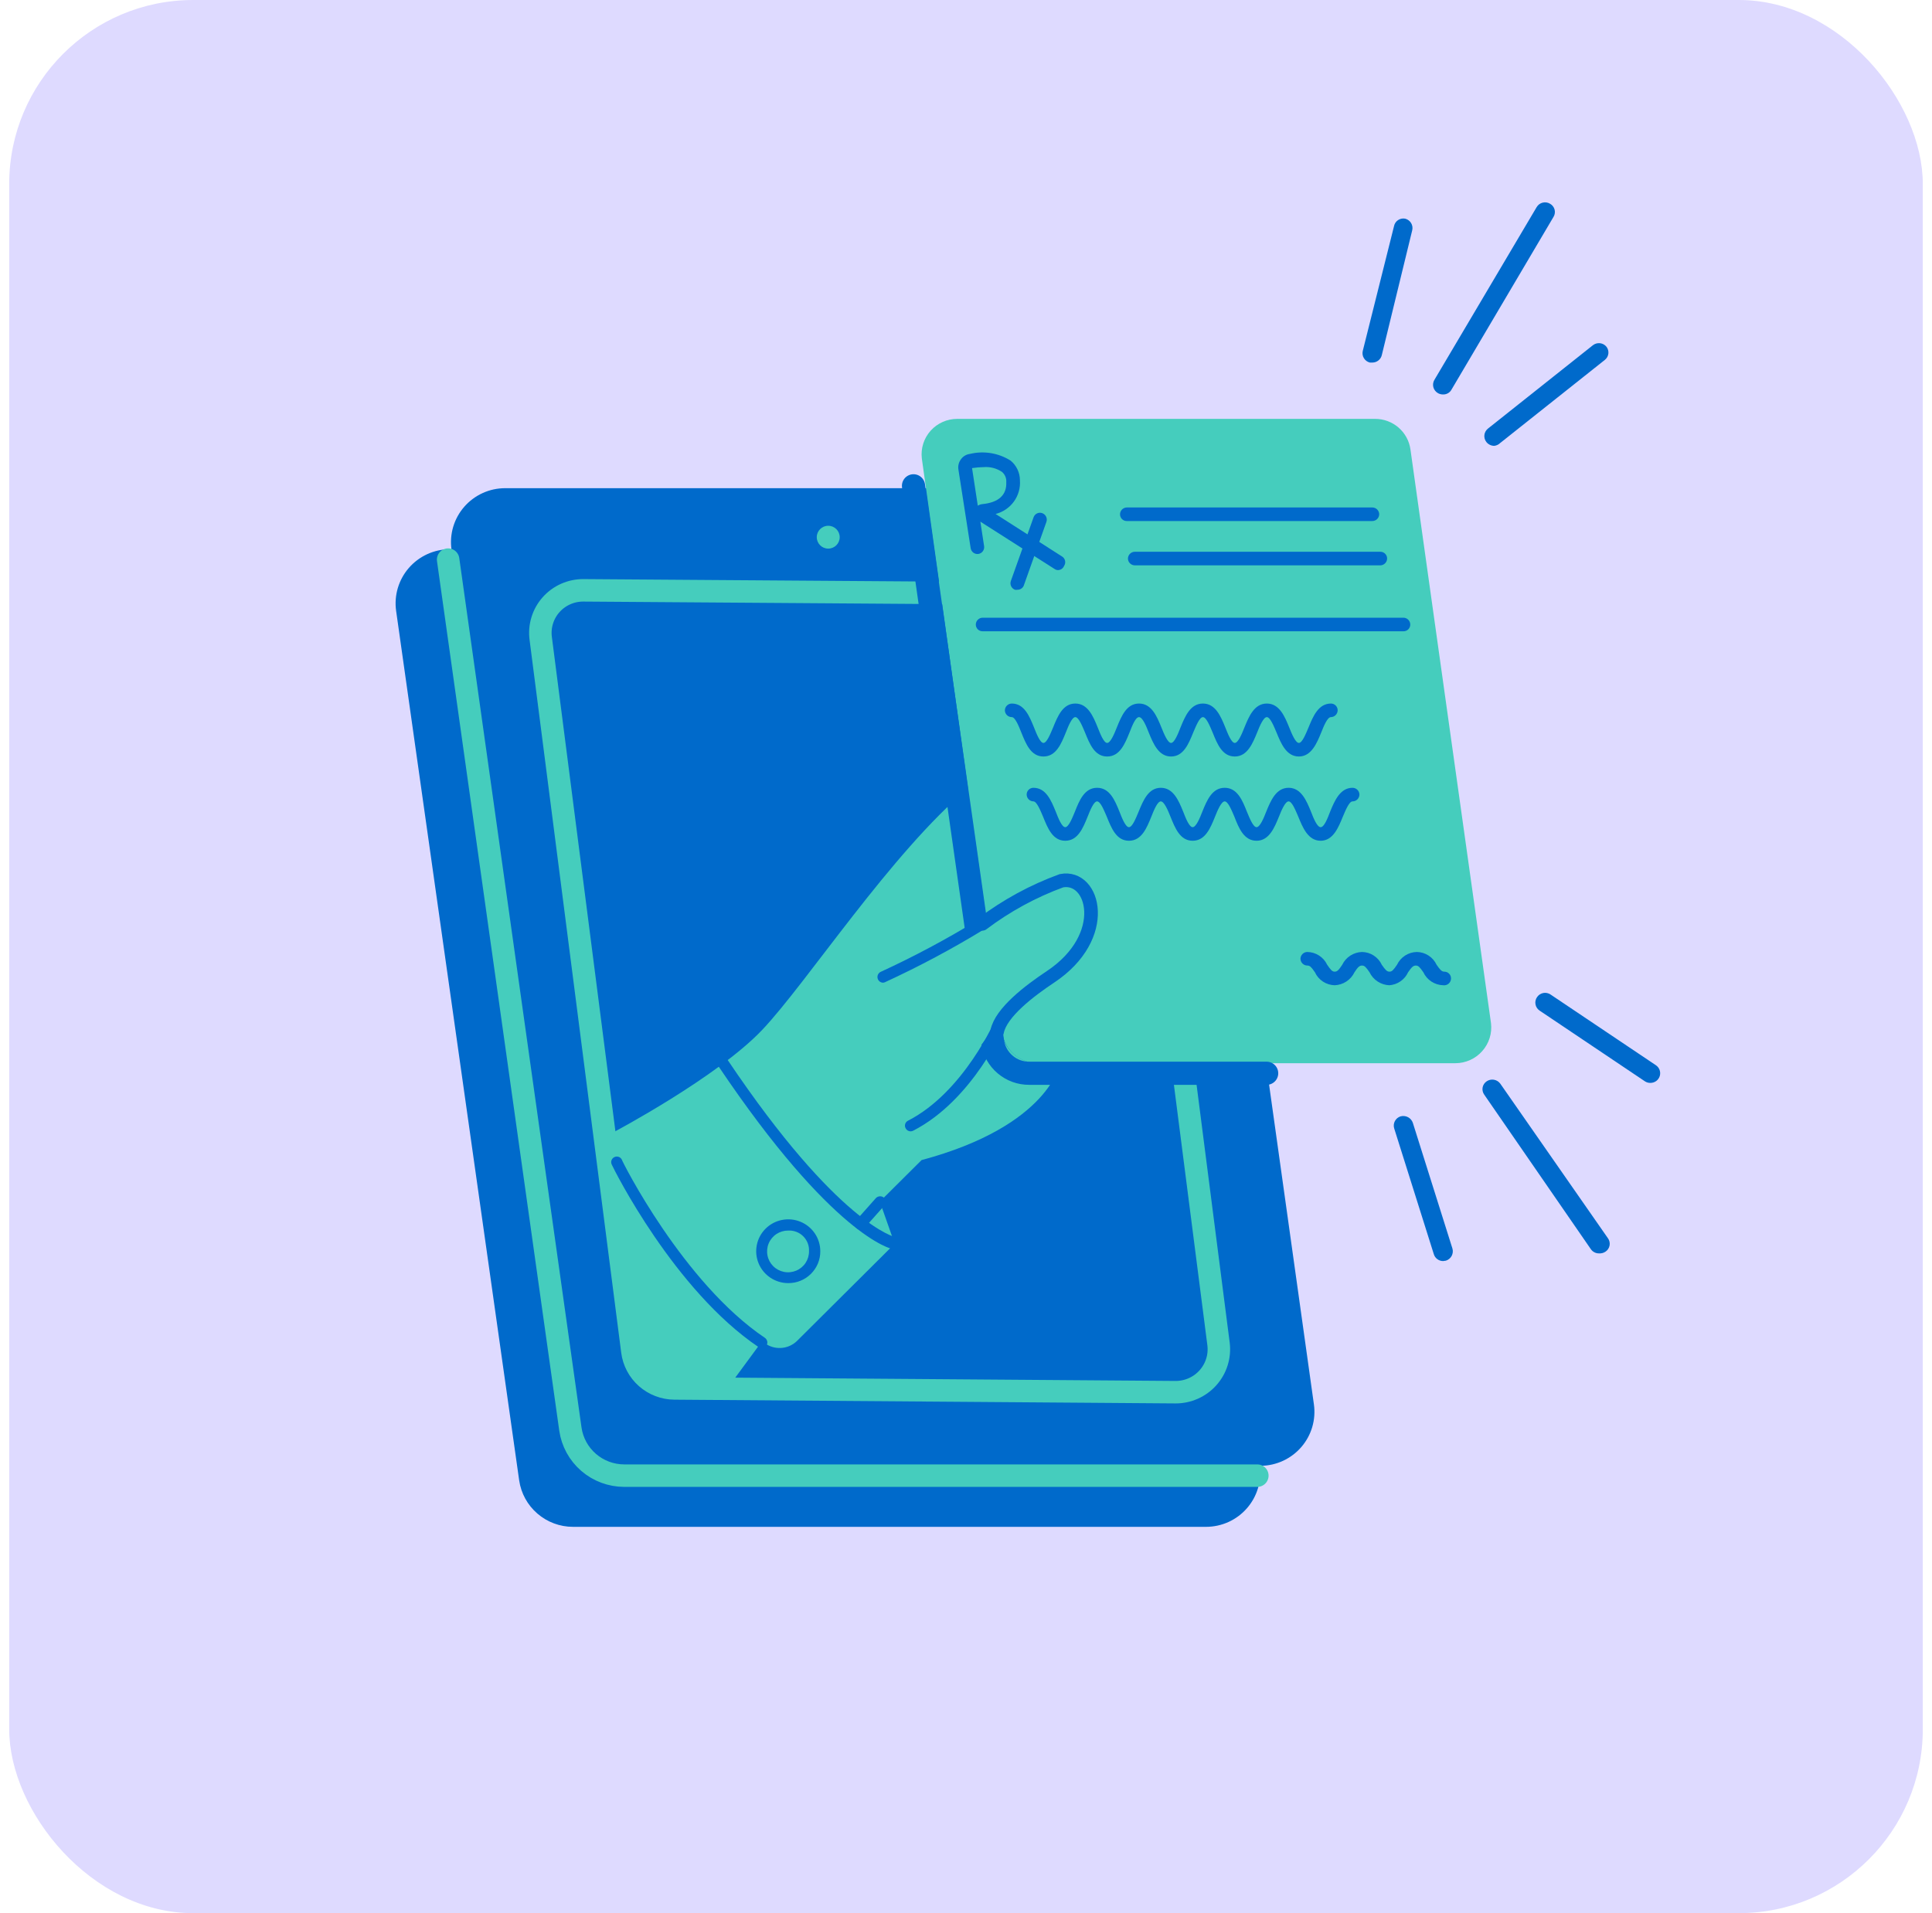
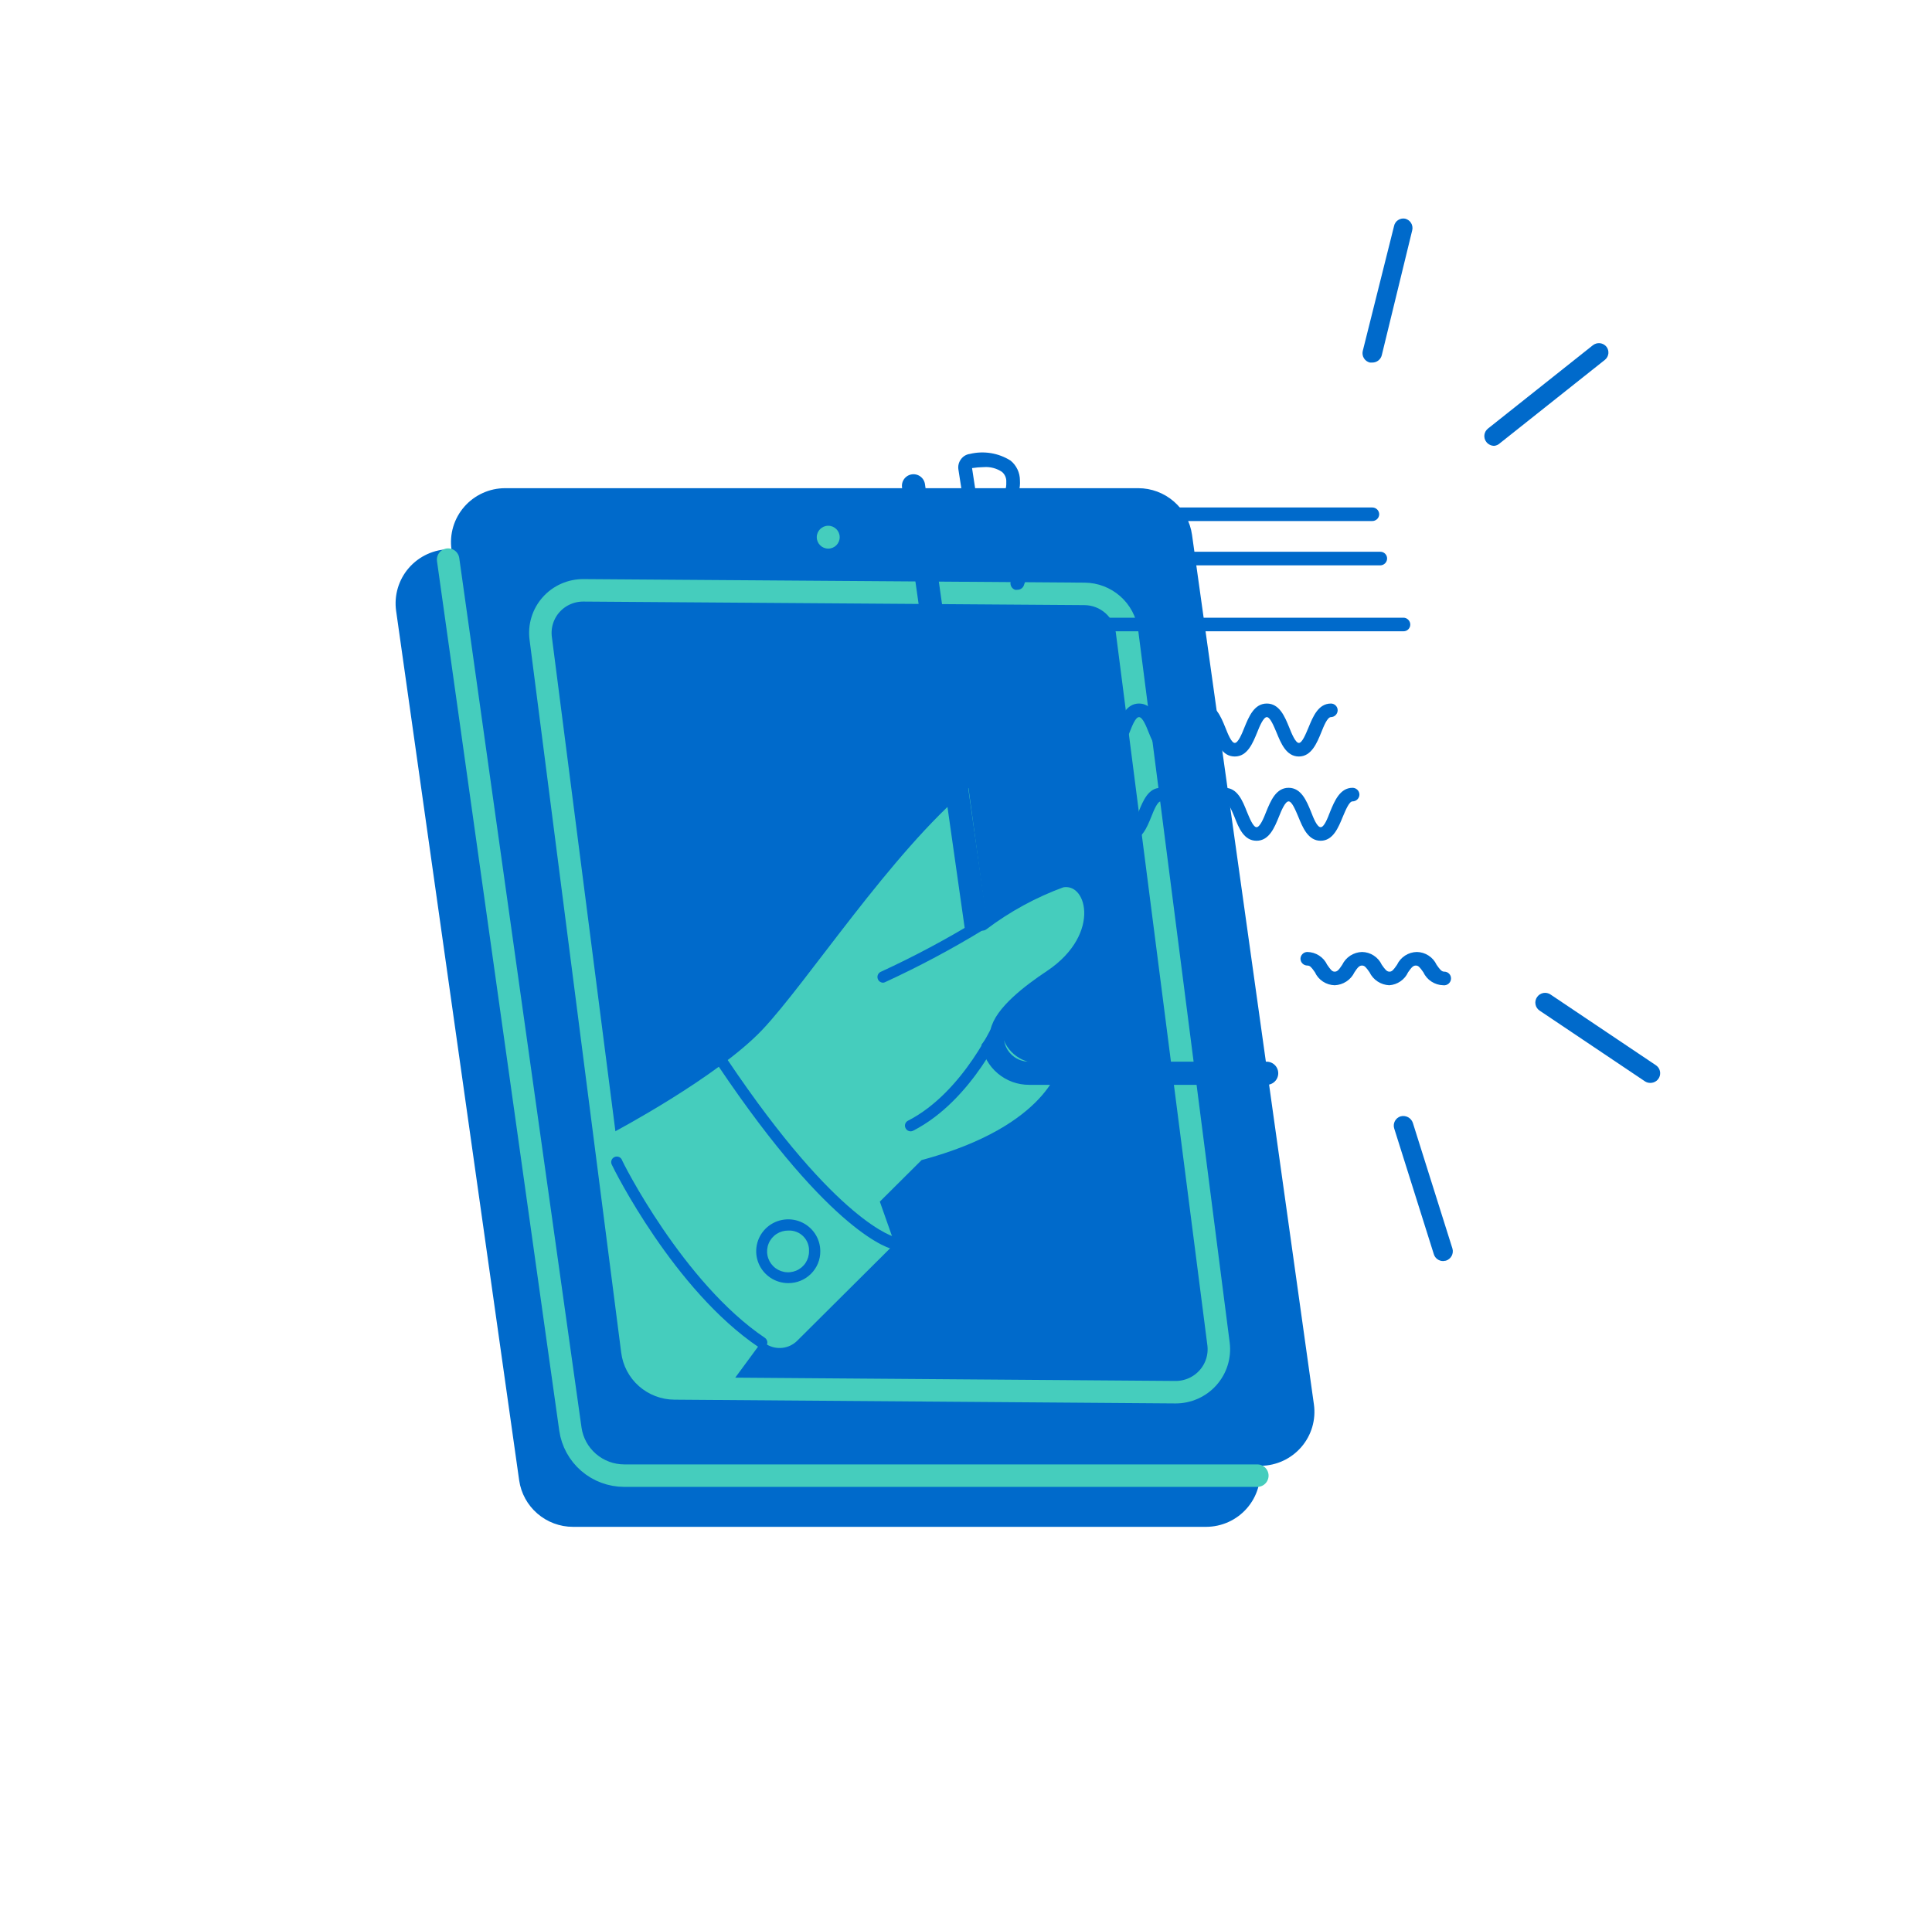
<svg xmlns="http://www.w3.org/2000/svg" width="105" height="104" viewBox="0 0 105 104" fill="none">
  <g clip-path="url(#clip0_630_20538)">
-     <rect x="0.5" width="104" height="104" rx="10" fill="#DEDAFF" />
    <path d="M65.549 83H31.141C30.43 83 29.743 82.744 29.206 82.28C28.668 81.816 28.317 81.175 28.216 80.475L21.528 33.205C21.47 32.789 21.502 32.366 21.621 31.964C21.741 31.561 21.945 31.189 22.221 30.872C22.497 30.554 22.838 30.3 23.221 30.124C23.604 29.949 24.021 29.857 24.442 29.855H58.85C59.575 29.841 60.281 30.092 60.832 30.562C61.383 31.032 61.742 31.686 61.839 32.402L68.462 79.672C68.519 80.086 68.486 80.508 68.366 80.908C68.246 81.309 68.04 81.679 67.764 81.994C67.489 82.309 67.148 82.562 66.766 82.736C66.384 82.909 65.969 82.999 65.549 83Z" fill="#006ACB" />
    <path d="M68.526 79.683H34.119C33.409 79.68 32.725 79.423 32.19 78.959C31.655 78.495 31.305 77.856 31.205 77.157L24.538 29.877C24.48 29.462 24.512 29.039 24.631 28.637C24.751 28.235 24.956 27.863 25.232 27.547C25.508 27.231 25.849 26.977 26.232 26.803C26.615 26.628 27.031 26.538 27.452 26.538H61.86C62.572 26.538 63.261 26.796 63.798 27.262C64.336 27.728 64.686 28.371 64.784 29.074L71.408 76.344C71.466 76.756 71.435 77.176 71.317 77.576C71.2 77.975 70.998 78.345 70.725 78.661C70.452 78.977 70.115 79.232 69.736 79.408C69.357 79.584 68.945 79.678 68.526 79.683Z" fill="#006ACB" />
    <path d="M63.893 75.68L36.657 75.476C36.094 75.473 35.551 75.266 35.129 74.894C34.708 74.522 34.437 74.01 34.367 73.454L29.388 34.713C29.343 34.385 29.37 34.05 29.467 33.733C29.563 33.416 29.727 33.123 29.948 32.874C30.168 32.626 30.439 32.427 30.744 32.292C31.048 32.157 31.378 32.088 31.711 32.091L58.947 32.284C59.51 32.289 60.053 32.497 60.476 32.868C60.899 33.24 61.172 33.751 61.248 34.307L66.226 73.069C66.265 73.397 66.235 73.729 66.135 74.044C66.036 74.36 65.871 74.65 65.65 74.897C65.43 75.144 65.159 75.341 64.856 75.476C64.553 75.611 64.225 75.681 63.893 75.68V75.68Z" stroke="#45CDBD" stroke-width="1.222" stroke-miterlimit="10" stroke-linecap="round" />
    <path d="M68.333 80.217H33.925C33.214 80.216 32.527 79.961 31.99 79.497C31.453 79.033 31.101 78.392 31 77.691L24.355 30.421" stroke="#45CDBD" stroke-width="1.222" stroke-miterlimit="10" stroke-linecap="round" />
    <path d="M45.012 29.823C45.357 29.823 45.636 29.545 45.636 29.202C45.636 28.859 45.357 28.581 45.012 28.581C44.668 28.581 44.389 28.859 44.389 29.202C44.389 29.545 44.668 29.823 45.012 29.823Z" fill="#45CDBD" />
    <path d="M33.355 61.543C33.355 61.543 38.99 58.557 41.431 55.978C43.871 53.399 48.441 46.347 52.635 42.836L54.419 56.053C54.487 56.536 54.727 56.979 55.097 57.3C55.466 57.62 55.94 57.797 56.43 57.797H57.613C57.613 57.797 57.064 61.19 50.086 63.063L47.817 65.321L48.624 67.611L43.323 72.887C43.11 73.097 42.833 73.232 42.535 73.268C42.237 73.305 41.936 73.243 41.678 73.09L41.409 72.919L39.882 74.995H36.753C36.269 74.996 35.801 74.82 35.438 74.501C35.076 74.181 34.843 73.74 34.785 73.262L33.355 61.543Z" fill="#45CDBD" />
-     <path d="M79.097 57.797H56.388C55.92 57.795 55.468 57.624 55.114 57.318C54.761 57.012 54.53 56.59 54.463 56.128L50.098 24.911C50.068 24.641 50.095 24.369 50.178 24.11C50.261 23.852 50.398 23.614 50.579 23.412C50.761 23.21 50.983 23.049 51.232 22.938C51.481 22.827 51.75 22.77 52.023 22.77H74.732C75.201 22.769 75.656 22.937 76.01 23.245C76.364 23.552 76.594 23.977 76.656 24.44L81.032 55.614C81.066 55.887 81.041 56.164 80.959 56.427C80.877 56.69 80.74 56.932 80.557 57.138C80.374 57.345 80.15 57.51 79.898 57.624C79.646 57.737 79.373 57.797 79.097 57.797Z" fill="#45CDBD" />
    <path d="M68.84 58.343H55.937C55.456 58.346 54.991 58.177 54.626 57.866C54.261 57.556 54.02 57.125 53.947 56.652L49.647 26.409" stroke="#006ACB" stroke-width="1.259" stroke-miterlimit="10" stroke-linecap="round" />
    <path d="M76.28 34.317H53.399C53.302 34.317 53.209 34.279 53.14 34.211C53.072 34.142 53.033 34.05 53.033 33.953C53.033 33.856 53.071 33.762 53.14 33.692C53.208 33.622 53.301 33.581 53.399 33.579H76.28C76.378 33.581 76.471 33.622 76.539 33.692C76.607 33.762 76.645 33.856 76.645 33.953C76.645 34.05 76.607 34.142 76.538 34.211C76.47 34.279 76.377 34.317 76.28 34.317Z" fill="#006ACB" />
    <path d="M57.517 30.99C57.448 30.994 57.38 30.975 57.323 30.936L53.28 28.357L53.485 29.695C53.497 29.79 53.473 29.886 53.417 29.963C53.361 30.041 53.278 30.094 53.184 30.112C53.085 30.128 52.985 30.104 52.904 30.046C52.824 29.987 52.769 29.9 52.754 29.802L52.087 25.521C52.072 25.424 52.076 25.325 52.1 25.229C52.124 25.133 52.167 25.044 52.227 24.965C52.283 24.886 52.355 24.819 52.438 24.77C52.521 24.72 52.614 24.688 52.711 24.676C53.085 24.585 53.475 24.571 53.855 24.633C54.236 24.696 54.6 24.834 54.925 25.04C55.084 25.17 55.211 25.334 55.298 25.519C55.386 25.704 55.431 25.905 55.431 26.11C55.461 26.521 55.346 26.93 55.104 27.264C54.862 27.599 54.51 27.838 54.108 27.94L57.721 30.252C57.763 30.277 57.799 30.312 57.827 30.352C57.855 30.392 57.875 30.438 57.885 30.485C57.895 30.534 57.895 30.583 57.885 30.631C57.876 30.679 57.856 30.725 57.829 30.765C57.804 30.828 57.761 30.883 57.706 30.923C57.651 30.963 57.585 30.986 57.517 30.99ZM53.463 25.393C53.251 25.396 53.039 25.414 52.829 25.446L53.141 27.49C53.212 27.445 53.293 27.415 53.377 27.405C54.27 27.319 54.721 26.913 54.689 26.206C54.697 26.101 54.679 25.996 54.638 25.9C54.597 25.803 54.533 25.717 54.452 25.65C54.161 25.456 53.813 25.365 53.463 25.393Z" fill="#006ACB" />
    <path d="M55.291 32.059C55.248 32.069 55.204 32.069 55.161 32.059C55.07 32.025 54.995 31.957 54.953 31.869C54.911 31.781 54.904 31.68 54.936 31.588L56.172 28.121C56.188 28.075 56.213 28.032 56.245 27.996C56.278 27.959 56.317 27.93 56.361 27.909C56.405 27.888 56.453 27.876 56.502 27.874C56.551 27.872 56.599 27.879 56.645 27.896C56.737 27.93 56.812 27.998 56.854 28.086C56.896 28.174 56.902 28.275 56.871 28.367L55.635 31.845C55.605 31.911 55.556 31.966 55.495 32.004C55.434 32.042 55.363 32.061 55.291 32.059Z" fill="#006ACB" />
    <path d="M70.591 41.124C69.903 41.124 69.613 40.396 69.376 39.818C69.226 39.465 69.032 38.983 68.849 38.983C68.667 38.983 68.462 39.465 68.323 39.818C68.086 40.396 67.796 41.124 67.108 41.124C66.419 41.124 66.151 40.428 65.903 39.818C65.753 39.465 65.559 38.983 65.376 38.983C65.194 38.983 65 39.465 64.85 39.818C64.602 40.428 64.323 41.124 63.645 41.124C62.968 41.124 62.678 40.428 62.43 39.818C62.291 39.465 62.097 38.983 61.903 38.983C61.71 38.983 61.527 39.465 61.387 39.818C61.14 40.428 60.86 41.124 60.172 41.124C59.484 41.124 59.215 40.428 58.968 39.818C58.818 39.465 58.624 38.983 58.441 38.983C58.258 38.983 58.065 39.465 57.925 39.818C57.678 40.428 57.398 41.124 56.71 41.124C56.022 41.124 55.753 40.428 55.506 39.818C55.366 39.465 55.172 38.983 54.99 38.983C54.89 38.983 54.794 38.944 54.724 38.874C54.653 38.804 54.613 38.708 54.613 38.609C54.616 38.511 54.657 38.419 54.727 38.351C54.797 38.283 54.892 38.245 54.99 38.245C55.667 38.245 55.947 38.93 56.194 39.54C56.334 39.893 56.527 40.386 56.71 40.386C56.893 40.386 57.086 39.893 57.237 39.54C57.484 38.93 57.764 38.245 58.441 38.245C59.118 38.245 59.409 38.93 59.656 39.54C59.796 39.893 59.989 40.386 60.172 40.386C60.355 40.386 60.559 39.893 60.699 39.54C60.946 38.93 61.226 38.245 61.903 38.245C62.581 38.245 62.871 38.93 63.118 39.54C63.258 39.893 63.462 40.386 63.645 40.386C63.828 40.386 64.022 39.893 64.161 39.54C64.409 38.93 64.699 38.245 65.376 38.245C66.054 38.245 66.344 38.93 66.591 39.54C66.731 39.893 66.925 40.386 67.108 40.386C67.29 40.386 67.495 39.893 67.634 39.54C67.871 38.962 68.161 38.245 68.849 38.245C69.538 38.245 69.828 38.962 70.064 39.54C70.204 39.893 70.409 40.386 70.591 40.386C70.774 40.386 70.968 39.893 71.118 39.54C71.355 38.962 71.645 38.245 72.333 38.245C72.43 38.245 72.523 38.283 72.592 38.352C72.66 38.42 72.699 38.513 72.699 38.609C72.699 38.706 72.661 38.8 72.592 38.87C72.524 38.94 72.431 38.981 72.333 38.983C72.14 38.983 71.946 39.465 71.806 39.818C71.57 40.396 71.269 41.124 70.591 41.124Z" fill="#006ACB" />
    <path d="M71.775 45.704C71.087 45.704 70.796 44.976 70.56 44.398C70.409 44.045 70.216 43.564 70.033 43.564C69.85 43.564 69.646 44.045 69.506 44.398C69.27 44.976 68.979 45.704 68.291 45.704C67.603 45.704 67.323 45.008 67.087 44.398C66.936 44.045 66.743 43.564 66.56 43.564C66.377 43.564 66.173 44.045 66.033 44.398C65.786 45.008 65.506 45.704 64.818 45.704C64.13 45.704 63.861 45.008 63.614 44.398C63.474 44.045 63.27 43.564 63.087 43.564C62.904 43.564 62.711 44.045 62.571 44.398C62.324 45.008 62.044 45.704 61.356 45.704C60.668 45.704 60.399 45.008 60.152 44.398C60.001 44.045 59.807 43.564 59.625 43.564C59.442 43.564 59.248 44.045 59.109 44.398C58.861 45.008 58.582 45.704 57.894 45.704C57.205 45.704 56.937 45.008 56.689 44.398C56.539 44.045 56.345 43.564 56.163 43.564C56.065 43.561 55.971 43.52 55.903 43.45C55.835 43.38 55.797 43.287 55.797 43.189C55.797 43.093 55.835 43 55.904 42.932C55.972 42.864 56.066 42.825 56.163 42.825C56.851 42.825 57.13 43.521 57.377 44.12C57.517 44.484 57.711 44.966 57.894 44.966C58.076 44.966 58.27 44.484 58.42 44.12C58.657 43.521 58.937 42.825 59.625 42.825C60.313 42.825 60.592 43.51 60.84 44.12C60.98 44.484 61.173 44.966 61.356 44.966C61.539 44.966 61.732 44.484 61.883 44.12C62.13 43.521 62.41 42.825 63.087 42.825C63.764 42.825 64.055 43.51 64.302 44.12C64.442 44.484 64.635 44.966 64.818 44.966C65.001 44.966 65.205 44.484 65.345 44.12C65.592 43.51 65.872 42.825 66.56 42.825C67.248 42.825 67.528 43.521 67.764 44.12C67.915 44.484 68.108 44.966 68.291 44.966C68.474 44.966 68.678 44.484 68.818 44.12C69.055 43.542 69.345 42.825 70.033 42.825C70.721 42.825 71.011 43.542 71.248 44.12C71.388 44.484 71.581 44.966 71.775 44.966C71.968 44.966 72.151 44.484 72.291 44.12C72.528 43.542 72.829 42.825 73.506 42.825C73.604 42.825 73.698 42.863 73.768 42.931C73.839 42.999 73.879 43.092 73.882 43.189C73.882 43.238 73.873 43.287 73.854 43.332C73.835 43.378 73.807 43.419 73.772 43.454C73.737 43.489 73.696 43.516 73.65 43.535C73.604 43.554 73.555 43.564 73.506 43.564C73.323 43.564 73.13 44.045 72.979 44.398C72.743 44.976 72.452 45.704 71.775 45.704Z" fill="#006ACB" />
    <path d="M78.43 53.559C78.203 53.552 77.982 53.482 77.792 53.357C77.602 53.233 77.451 53.058 77.355 52.852C77.161 52.574 77.086 52.488 76.946 52.488C76.807 52.488 76.721 52.574 76.527 52.852C76.436 53.051 76.294 53.221 76.114 53.345C75.934 53.47 75.724 53.543 75.505 53.559C75.279 53.549 75.059 53.479 74.869 53.354C74.68 53.23 74.528 53.056 74.43 52.852C74.237 52.574 74.162 52.488 74.022 52.488C73.882 52.488 73.796 52.574 73.613 52.852C73.516 53.056 73.364 53.23 73.174 53.354C72.985 53.479 72.765 53.549 72.538 53.559C72.31 53.553 72.089 53.484 71.898 53.359C71.708 53.234 71.557 53.059 71.463 52.852C71.269 52.574 71.194 52.488 71.054 52.488C70.954 52.488 70.859 52.449 70.788 52.379C70.717 52.309 70.678 52.213 70.678 52.114C70.68 52.016 70.721 51.924 70.792 51.856C70.862 51.788 70.956 51.75 71.054 51.75C71.281 51.755 71.501 51.822 71.691 51.945C71.881 52.068 72.033 52.241 72.129 52.446C72.323 52.724 72.398 52.82 72.538 52.82C72.678 52.82 72.764 52.724 72.947 52.446C73.045 52.243 73.197 52.071 73.386 51.948C73.576 51.826 73.796 51.757 74.022 51.75C74.249 51.753 74.47 51.82 74.66 51.944C74.85 52.067 75.002 52.241 75.097 52.446C75.29 52.724 75.376 52.82 75.516 52.82C75.656 52.82 75.731 52.724 75.925 52.446C76.021 52.241 76.173 52.068 76.363 51.945C76.553 51.822 76.774 51.755 77 51.75C77.227 51.753 77.448 51.82 77.638 51.944C77.829 52.067 77.98 52.241 78.075 52.446C78.269 52.724 78.355 52.82 78.495 52.82C78.592 52.82 78.685 52.858 78.753 52.927C78.822 52.995 78.86 53.087 78.86 53.184C78.861 53.238 78.85 53.292 78.828 53.341C78.805 53.39 78.773 53.434 78.732 53.47C78.691 53.505 78.643 53.532 78.591 53.547C78.539 53.562 78.484 53.566 78.43 53.559Z" fill="#006ACB" />
    <path d="M74.58 28.324H61.237C61.189 28.324 61.141 28.315 61.097 28.297C61.052 28.278 61.012 28.252 60.978 28.218C60.944 28.184 60.917 28.144 60.899 28.1C60.88 28.056 60.871 28.008 60.871 27.96C60.871 27.863 60.909 27.769 60.977 27.699C61.046 27.629 61.139 27.589 61.237 27.586H74.58C74.68 27.586 74.776 27.625 74.847 27.696C74.917 27.766 74.957 27.861 74.957 27.96C74.954 28.058 74.913 28.151 74.843 28.218C74.772 28.286 74.678 28.324 74.58 28.324Z" fill="#006ACB" />
    <path d="M75.021 30.733H61.677C61.577 30.733 61.482 30.693 61.411 30.623C61.34 30.553 61.301 30.457 61.301 30.358C61.304 30.261 61.344 30.168 61.415 30.1C61.485 30.032 61.579 29.994 61.677 29.994H75.021C75.118 29.994 75.211 30.032 75.279 30.101C75.348 30.169 75.386 30.262 75.386 30.358C75.386 30.456 75.348 30.549 75.28 30.619C75.212 30.689 75.119 30.73 75.021 30.733Z" fill="#006ACB" />
    <path d="M50.475 52.297C50.475 52.297 55.851 48.219 57.646 47.877C59.442 47.534 60.345 50.905 57.055 53.099C54.868 54.719 53.075 56.807 51.808 59.21L50.475 52.297Z" fill="#45CDBD" />
    <path d="M47.99 53.42C47.921 53.419 47.854 53.393 47.8 53.349C47.747 53.305 47.709 53.244 47.695 53.176C47.68 53.109 47.688 53.038 47.718 52.975C47.749 52.913 47.799 52.862 47.861 52.832C49.68 51.995 51.446 51.052 53.152 50.007C53.219 49.978 53.295 49.974 53.365 49.996C53.435 50.017 53.495 50.062 53.535 50.124C53.575 50.185 53.592 50.259 53.583 50.331C53.574 50.404 53.539 50.471 53.485 50.52C51.75 51.579 49.955 52.537 48.109 53.388C48.072 53.407 48.032 53.418 47.99 53.42Z" fill="#006ACB" />
    <path d="M49.485 61.501C49.429 61.5 49.374 61.483 49.326 61.453C49.279 61.423 49.241 61.38 49.217 61.329C49.198 61.294 49.186 61.256 49.183 61.216C49.179 61.177 49.184 61.137 49.196 61.099C49.208 61.061 49.227 61.026 49.253 60.996C49.279 60.965 49.31 60.941 49.346 60.923C52.399 59.36 54.098 55.422 54.12 55.379C54.135 55.342 54.157 55.309 54.186 55.281C54.214 55.253 54.248 55.231 54.285 55.216C54.322 55.201 54.361 55.193 54.401 55.194C54.441 55.194 54.481 55.203 54.517 55.218C54.554 55.234 54.588 55.256 54.616 55.284C54.644 55.312 54.666 55.346 54.681 55.383C54.696 55.42 54.704 55.459 54.703 55.499C54.703 55.539 54.695 55.578 54.679 55.614C54.603 55.786 52.883 59.799 49.625 61.468C49.582 61.49 49.534 61.501 49.485 61.501Z" fill="#006ACB" />
    <path d="M41.398 73.229C41.342 73.243 41.283 73.243 41.226 73.229C36.646 70.136 33.377 63.597 33.248 63.308C33.212 63.236 33.207 63.152 33.233 63.076C33.26 63 33.315 62.937 33.388 62.902C33.461 62.866 33.544 62.861 33.621 62.887C33.698 62.913 33.761 62.968 33.796 63.041C33.796 63.105 37.119 69.729 41.57 72.726C41.635 72.771 41.681 72.84 41.697 72.918C41.713 72.995 41.698 73.076 41.656 73.143C41.622 73.175 41.581 73.199 41.536 73.213C41.492 73.228 41.445 73.233 41.398 73.229Z" fill="#006ACB" />
    <path d="M48.614 67.91H48.56C48.431 67.91 45.248 67.182 39.044 57.957C39.022 57.925 39.006 57.889 38.997 57.85C38.989 57.812 38.988 57.772 38.995 57.733C39.002 57.694 39.017 57.657 39.038 57.624C39.059 57.591 39.087 57.562 39.12 57.54C39.188 57.495 39.272 57.479 39.352 57.495C39.433 57.511 39.504 57.558 39.55 57.626C45.549 66.551 48.646 67.257 48.678 67.257C48.717 67.265 48.754 67.28 48.787 67.302C48.82 67.324 48.848 67.352 48.87 67.385C48.892 67.418 48.907 67.454 48.915 67.493C48.923 67.532 48.923 67.572 48.915 67.61C48.915 67.69 48.883 67.766 48.827 67.822C48.77 67.878 48.694 67.91 48.614 67.91Z" fill="#006ACB" />
-     <path d="M46.743 66.83C46.706 66.831 46.669 66.826 46.634 66.813C46.599 66.8 46.566 66.78 46.539 66.755C46.484 66.697 46.453 66.62 46.453 66.541C46.453 66.461 46.484 66.384 46.539 66.327L47.614 65.117C47.674 65.062 47.753 65.031 47.835 65.031C47.917 65.031 47.995 65.062 48.055 65.117C48.084 65.145 48.107 65.179 48.122 65.215C48.138 65.252 48.146 65.292 48.146 65.331C48.146 65.371 48.138 65.411 48.122 65.448C48.107 65.484 48.084 65.518 48.055 65.546L46.98 66.755C46.948 66.783 46.911 66.805 46.87 66.818C46.829 66.831 46.786 66.835 46.743 66.83Z" fill="#006ACB" />
    <path d="M42.84 69.751C42.495 69.751 42.158 69.649 41.872 69.459C41.585 69.268 41.362 68.998 41.23 68.681C41.098 68.364 41.064 68.016 41.131 67.679C41.198 67.343 41.364 67.034 41.608 66.791C41.851 66.549 42.162 66.384 42.5 66.317C42.838 66.25 43.188 66.284 43.506 66.416C43.824 66.547 44.096 66.769 44.288 67.054C44.479 67.339 44.581 67.674 44.581 68.017C44.583 68.245 44.539 68.472 44.452 68.683C44.365 68.894 44.236 69.085 44.074 69.246C43.912 69.408 43.72 69.535 43.508 69.622C43.296 69.709 43.069 69.752 42.84 69.751ZM42.84 66.894C42.613 66.892 42.391 66.957 42.202 67.08C42.013 67.204 41.865 67.381 41.778 67.589C41.69 67.797 41.667 68.026 41.711 68.247C41.754 68.468 41.863 68.671 42.023 68.83C42.183 68.99 42.387 69.098 42.609 69.141C42.831 69.185 43.061 69.161 43.27 69.074C43.479 68.987 43.657 68.84 43.781 68.652C43.905 68.463 43.971 68.243 43.968 68.017C43.976 67.868 43.952 67.718 43.898 67.578C43.844 67.439 43.761 67.312 43.655 67.206C43.549 67.1 43.421 67.017 43.281 66.964C43.14 66.91 42.99 66.886 42.84 66.894Z" fill="#006ACB" />
    <path d="M78.43 68.552C78.316 68.552 78.206 68.516 78.115 68.448C78.024 68.381 77.957 68.286 77.925 68.178L75.774 61.35C75.752 61.284 75.744 61.214 75.75 61.145C75.755 61.076 75.775 61.008 75.807 60.947C75.839 60.885 75.883 60.83 75.936 60.785C75.99 60.741 76.052 60.707 76.118 60.686C76.254 60.649 76.398 60.665 76.522 60.73C76.646 60.796 76.74 60.907 76.785 61.039L78.935 67.867C78.976 68.002 78.961 68.147 78.895 68.271C78.828 68.396 78.715 68.489 78.581 68.531L78.43 68.552Z" fill="#006ACB" />
-     <path d="M86.903 68.135C86.817 68.136 86.731 68.117 86.655 68.077C86.578 68.038 86.512 67.981 86.462 67.91L80.667 59.509C80.626 59.453 80.597 59.39 80.582 59.323C80.566 59.256 80.564 59.186 80.576 59.118C80.588 59.05 80.614 58.986 80.652 58.928C80.689 58.87 80.738 58.82 80.796 58.782C80.912 58.702 81.055 58.671 81.193 58.695C81.332 58.719 81.456 58.796 81.538 58.91L87.387 67.311C87.428 67.367 87.457 67.43 87.472 67.497C87.488 67.564 87.49 67.634 87.478 67.702C87.466 67.77 87.44 67.835 87.402 67.893C87.365 67.95 87.316 68 87.258 68.039C87.154 68.11 87.029 68.144 86.903 68.135Z" fill="#006ACB" />
    <path d="M89.698 58.867C89.591 58.87 89.486 58.84 89.397 58.781L83.677 54.939C83.618 54.9 83.568 54.85 83.529 54.792C83.49 54.733 83.463 54.668 83.451 54.599C83.438 54.53 83.438 54.46 83.453 54.391C83.468 54.323 83.497 54.258 83.537 54.201C83.616 54.086 83.737 54.007 83.874 53.98C84.011 53.954 84.153 53.984 84.268 54.062L89.989 57.903C90.084 57.965 90.156 58.056 90.195 58.162C90.234 58.269 90.237 58.385 90.205 58.493C90.172 58.601 90.105 58.696 90.014 58.763C89.923 58.831 89.812 58.867 89.698 58.867Z" fill="#006ACB" />
    <path d="M74.579 19.709H74.45C74.315 19.676 74.198 19.591 74.126 19.473C74.053 19.355 74.031 19.213 74.063 19.078L75.762 12.293C75.788 12.16 75.866 12.042 75.979 11.966C76.092 11.89 76.23 11.861 76.364 11.886C76.5 11.919 76.616 12.004 76.689 12.123C76.761 12.241 76.784 12.383 76.751 12.518L75.096 19.313C75.067 19.427 75 19.529 74.906 19.6C74.813 19.672 74.698 19.71 74.579 19.709Z" fill="#006ACB" />
-     <path d="M78.431 21.443C78.337 21.444 78.245 21.422 78.162 21.379C78.097 21.345 78.041 21.297 77.996 21.24C77.95 21.183 77.918 21.117 77.899 21.047C77.881 20.976 77.878 20.903 77.89 20.831C77.902 20.759 77.928 20.691 77.968 20.63L83.516 11.255C83.588 11.136 83.704 11.05 83.839 11.016C83.974 10.982 84.117 11.002 84.237 11.073C84.298 11.106 84.352 11.152 84.395 11.206C84.438 11.261 84.469 11.323 84.488 11.39C84.506 11.457 84.51 11.527 84.5 11.596C84.49 11.665 84.467 11.731 84.43 11.79L78.882 21.186C78.838 21.266 78.772 21.332 78.692 21.377C78.613 21.422 78.522 21.445 78.431 21.443Z" fill="#006ACB" />
    <path d="M81.204 24.237C81.123 24.235 81.044 24.217 80.972 24.181C80.899 24.146 80.835 24.096 80.785 24.033C80.741 23.979 80.709 23.917 80.69 23.851C80.671 23.784 80.665 23.715 80.673 23.646C80.681 23.578 80.703 23.511 80.737 23.451C80.771 23.391 80.816 23.338 80.871 23.295L86.569 18.768C86.624 18.725 86.686 18.693 86.753 18.674C86.819 18.655 86.889 18.649 86.958 18.657C87.027 18.665 87.094 18.687 87.154 18.72C87.215 18.754 87.268 18.799 87.311 18.854C87.391 18.96 87.427 19.092 87.411 19.224C87.395 19.356 87.328 19.476 87.225 19.56L81.526 24.087C81.439 24.172 81.325 24.224 81.204 24.237Z" fill="#006ACB" />
    <path d="M53.387 50.22C54.696 49.231 56.145 48.441 57.688 47.877C59.473 47.534 60.386 50.905 57.096 53.099C55.935 53.87 54.397 55.047 54.193 56.074" stroke="#006ACB" stroke-width="0.741" stroke-miterlimit="10" stroke-linecap="round" />
  </g>
  <defs>
    <clipPath id="clip0_630_20538">
      <rect width="104" height="104" fill="white" transform="translate(0.5)" />
    </clipPath>
  </defs>
</svg>